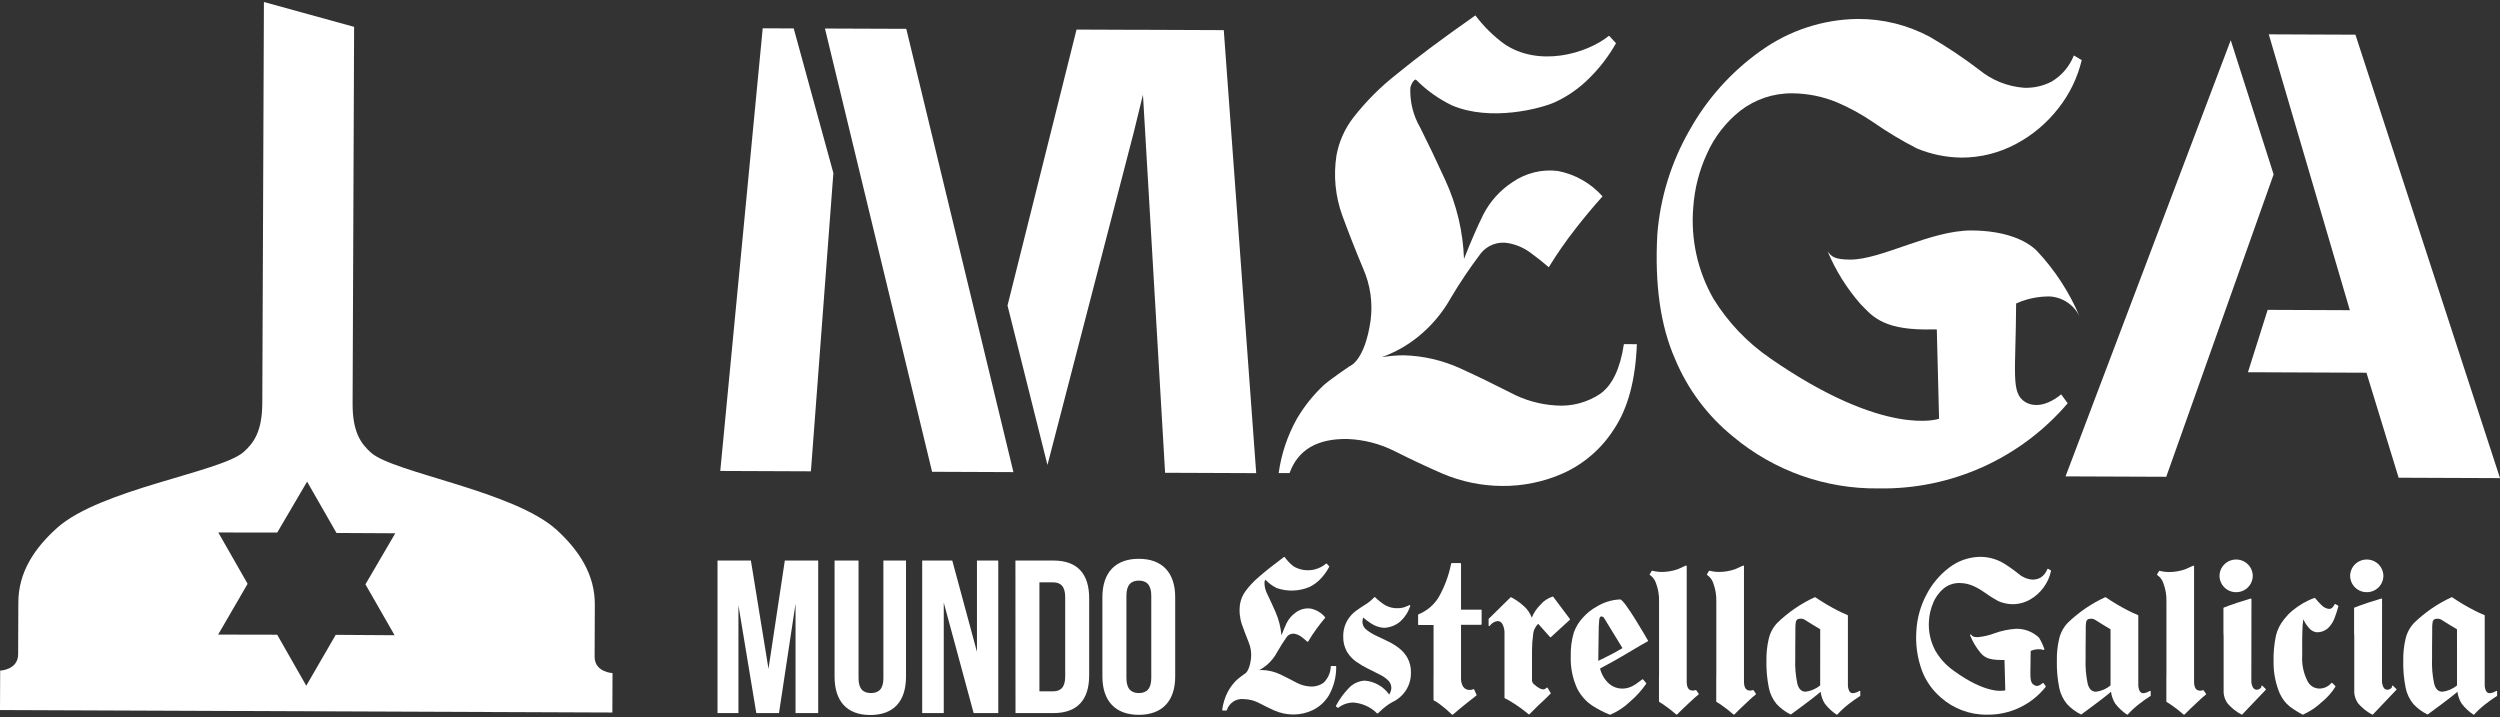
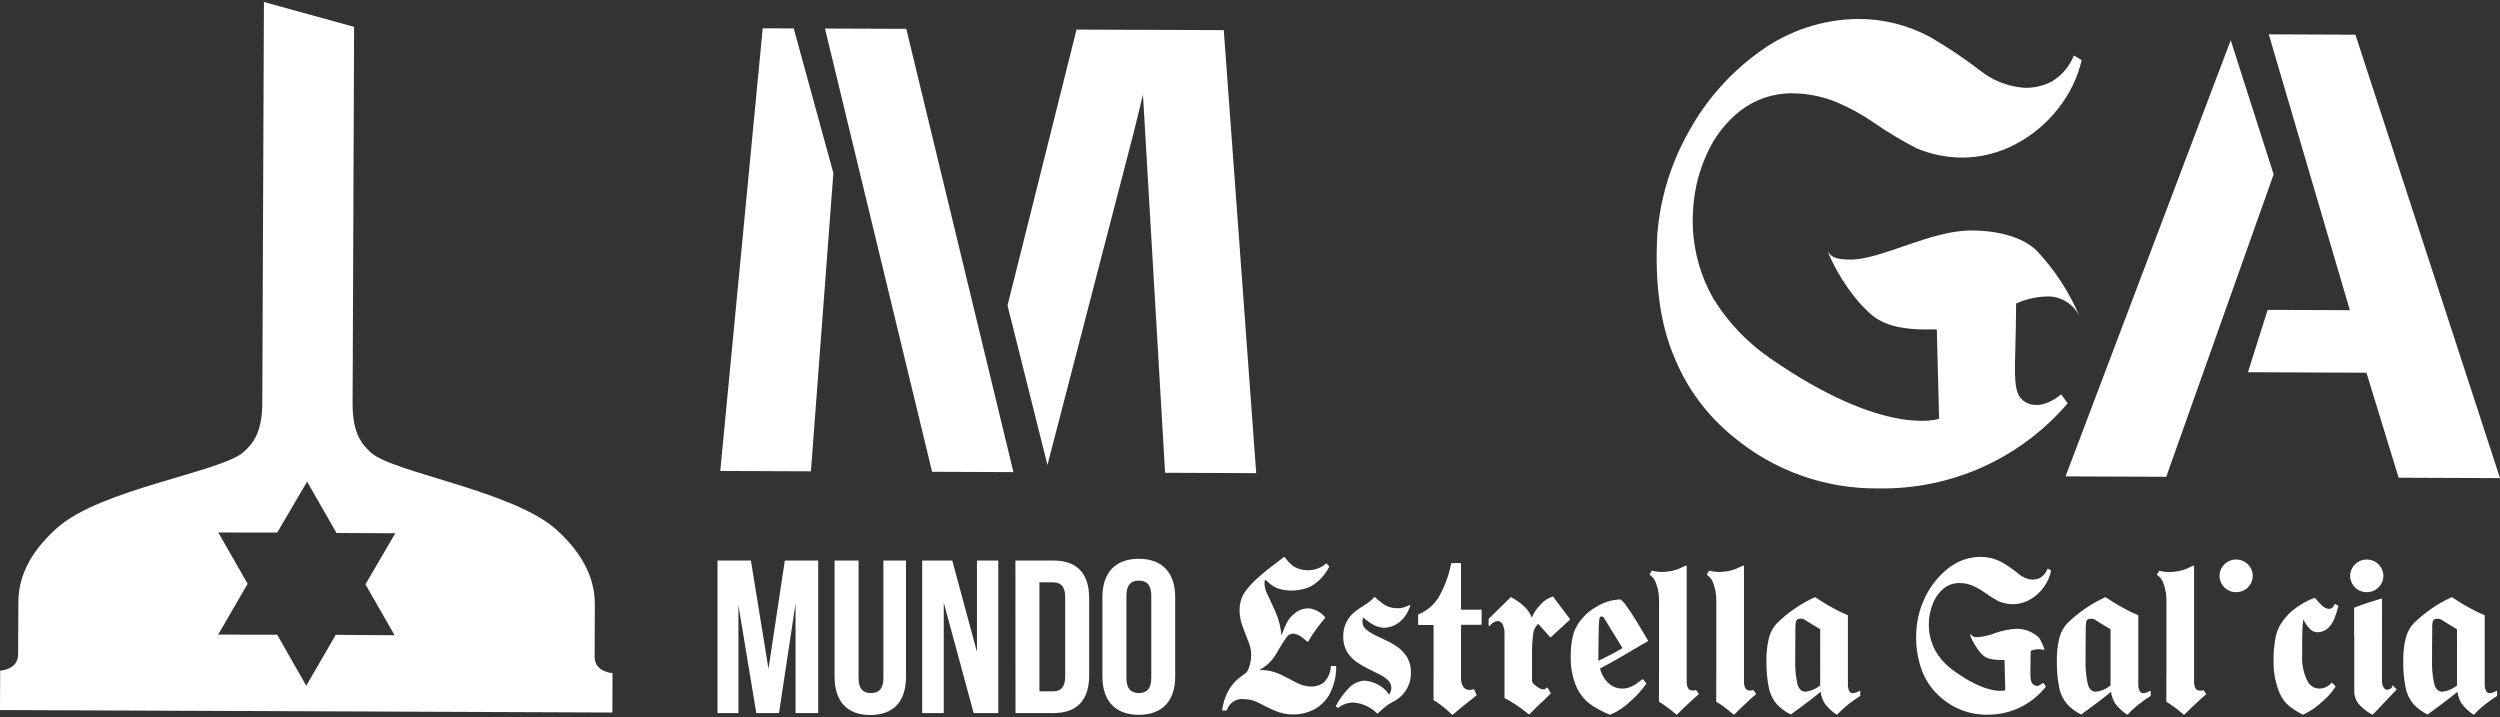
<svg xmlns="http://www.w3.org/2000/svg" width="129" height="37" viewBox="0 0 129 37" fill="none">
  <rect x="0" y="0" width="129" height="37" fill="#333333" stroke="none" />
  <g clip-path="url(#clip0_1966_3069)">
    <path d="M99.751 31.107C99.867 30.826 100.047 30.576 100.277 30.378C100.508 30.186 100.799 30.082 101.099 30.083C101.345 30.083 101.589 30.134 101.814 30.232C102.019 30.324 102.214 30.436 102.397 30.567C102.625 30.734 102.865 30.885 103.115 31.019C103.347 31.12 103.598 31.174 103.851 31.177C104.17 31.176 104.484 31.092 104.76 30.932C105.033 30.775 105.269 30.562 105.453 30.307C105.637 30.056 105.766 29.769 105.832 29.465C105.834 29.459 105.833 29.452 105.831 29.446C105.828 29.439 105.823 29.434 105.818 29.431L105.69 29.353C105.686 29.351 105.681 29.349 105.677 29.349C105.672 29.348 105.667 29.348 105.663 29.35C105.658 29.351 105.654 29.353 105.651 29.356C105.647 29.359 105.644 29.363 105.643 29.367C105.577 29.546 105.456 29.699 105.296 29.803C105.165 29.877 105.016 29.913 104.866 29.907C104.604 29.886 104.356 29.782 104.158 29.61C103.901 29.403 103.631 29.213 103.35 29.042C102.988 28.837 102.579 28.73 102.163 28.733C101.587 28.744 101.029 28.94 100.573 29.292C100.086 29.663 99.687 30.138 99.406 30.682C99.109 31.24 98.933 31.854 98.889 32.485C98.827 33.217 98.929 33.953 99.186 34.641C99.391 35.162 99.721 35.625 100.146 35.989C100.802 36.572 101.653 36.889 102.531 36.877C103.112 36.886 103.687 36.761 104.211 36.512C104.736 36.263 105.196 35.897 105.557 35.442C105.561 35.436 105.562 35.43 105.562 35.424C105.562 35.417 105.561 35.411 105.557 35.406L105.45 35.254C105.448 35.25 105.444 35.247 105.44 35.245C105.436 35.242 105.432 35.241 105.427 35.24C105.418 35.239 105.409 35.242 105.401 35.248C105.144 35.471 105.019 35.387 104.938 35.331L104.923 35.321C104.755 35.211 104.76 34.947 104.773 34.306C104.778 34.101 104.782 33.868 104.782 33.588C104.991 33.493 105.227 33.474 105.449 33.534C105.455 33.536 105.461 33.536 105.466 33.534C105.472 33.532 105.477 33.529 105.481 33.525C105.485 33.521 105.488 33.516 105.489 33.51C105.491 33.504 105.49 33.498 105.488 33.492C105.42 33.284 105.326 33.084 105.209 32.899C104.889 32.597 104.462 32.434 104.023 32.446C103.638 32.471 103.258 32.551 102.896 32.685C102.626 32.787 102.342 32.851 102.054 32.877C101.807 32.877 101.772 32.829 101.714 32.751C101.709 32.744 101.703 32.739 101.695 32.738C101.687 32.736 101.679 32.737 101.672 32.741C101.665 32.745 101.659 32.751 101.657 32.758C101.654 32.766 101.655 32.774 101.658 32.782C101.79 33.115 101.976 33.425 102.206 33.7C102.373 33.875 102.546 34.056 103.276 34.056H103.432L103.473 35.62C103.33 35.659 102.46 35.812 100.786 34.592C100.41 34.322 100.097 33.976 99.865 33.576C99.608 33.1 99.494 32.56 99.535 32.021C99.555 31.706 99.629 31.397 99.754 31.107H99.751Z" fill="white" />
    <path d="M118.802 32.573C118.805 32.365 118.821 32.158 118.85 31.951C118.922 32.114 119.018 32.264 119.137 32.396C119.186 32.46 119.247 32.513 119.317 32.552C119.386 32.592 119.464 32.617 119.543 32.626C119.757 32.632 119.965 32.556 120.125 32.414C120.272 32.272 120.385 32.099 120.457 31.907C120.536 31.704 120.604 31.497 120.66 31.285C120.661 31.279 120.661 31.271 120.658 31.265C120.655 31.258 120.65 31.253 120.644 31.25L120.51 31.172C120.506 31.17 120.502 31.169 120.497 31.168C120.493 31.168 120.488 31.168 120.484 31.17C120.48 31.171 120.476 31.173 120.472 31.176C120.469 31.179 120.466 31.183 120.464 31.187C120.388 31.345 120.298 31.421 120.188 31.421H120.182C120.044 31.406 119.916 31.345 119.817 31.249C119.691 31.132 119.574 31.005 119.466 30.87C119.465 30.867 119.462 30.864 119.46 30.862C119.455 30.857 119.45 30.854 119.444 30.853C119.438 30.852 119.431 30.852 119.426 30.854C119.222 30.926 119.025 31.017 118.839 31.125C118.642 31.24 118.454 31.371 118.278 31.516C118.128 31.642 117.992 31.785 117.872 31.94L117.856 31.96C117.656 32.204 117.513 32.491 117.439 32.798C117.346 33.241 117.305 33.693 117.316 34.145C117.31 34.636 117.392 35.124 117.558 35.587C117.65 35.86 117.799 36.11 117.998 36.319C118.099 36.418 118.21 36.507 118.329 36.585C118.453 36.668 118.61 36.763 118.808 36.873C118.812 36.875 118.818 36.877 118.824 36.877C118.829 36.877 118.834 36.876 118.839 36.873C119.19 36.715 119.513 36.499 119.795 36.236C120.075 36.01 120.315 35.74 120.506 35.436C120.51 35.43 120.512 35.422 120.511 35.415C120.51 35.408 120.507 35.401 120.502 35.396L120.345 35.242C120.339 35.237 120.331 35.234 120.323 35.234C120.314 35.234 120.306 35.237 120.3 35.242C120.219 35.337 120.118 35.412 120.003 35.462C119.889 35.512 119.765 35.535 119.64 35.529C119.524 35.522 119.411 35.485 119.313 35.422C119.215 35.358 119.135 35.271 119.08 35.168C118.862 34.752 118.763 34.284 118.793 33.815V33.475C118.79 33.173 118.793 32.871 118.802 32.573Z" fill="white" />
    <path d="M113.706 35.623C113.703 35.618 113.698 35.614 113.692 35.612C113.686 35.609 113.68 35.609 113.674 35.61C113.668 35.611 113.662 35.614 113.658 35.618C113.612 35.635 113.563 35.642 113.514 35.638C113.307 35.633 113.209 35.473 113.214 35.148V29.219C113.214 29.213 113.212 29.208 113.21 29.203C113.207 29.198 113.203 29.194 113.198 29.191C113.194 29.189 113.188 29.187 113.183 29.187C113.177 29.187 113.172 29.189 113.167 29.191C113.046 29.25 112.908 29.311 112.749 29.378C112.489 29.467 112.217 29.515 111.943 29.518C111.821 29.518 111.7 29.508 111.581 29.486L111.499 29.467C111.422 29.45 111.415 29.449 111.403 29.471V29.474L111.307 29.633C111.303 29.64 111.302 29.647 111.303 29.655C111.304 29.663 111.309 29.67 111.315 29.674C111.468 29.778 111.582 29.931 111.635 30.108C111.744 30.402 111.796 30.715 111.788 31.028V34.76C111.788 34.855 111.788 34.942 111.784 35.024V36.194C111.784 36.2 111.786 36.205 111.788 36.21C111.791 36.215 111.795 36.219 111.8 36.222C111.881 36.27 111.949 36.313 112.011 36.356C112.243 36.513 112.464 36.685 112.674 36.871C112.68 36.876 112.688 36.879 112.696 36.879C112.7 36.879 112.705 36.878 112.709 36.877C112.713 36.875 112.716 36.873 112.719 36.87C112.917 36.67 113.134 36.461 113.365 36.248L113.506 36.116C113.613 36.015 113.662 35.97 113.824 35.839C113.83 35.834 113.834 35.826 113.835 35.818C113.836 35.81 113.834 35.802 113.829 35.795L113.706 35.623Z" fill="white" />
-     <path d="M116.741 35.387C116.736 35.382 116.729 35.379 116.722 35.378C116.715 35.377 116.708 35.378 116.702 35.381C116.696 35.385 116.691 35.39 116.688 35.396C116.685 35.402 116.684 35.409 116.686 35.416C116.688 35.429 116.687 35.442 116.683 35.454C116.68 35.467 116.673 35.479 116.665 35.488C116.609 35.549 116.533 35.586 116.451 35.591C116.406 35.591 116.361 35.577 116.323 35.551C116.286 35.526 116.256 35.49 116.238 35.448C116.19 35.345 116.166 35.232 116.169 35.118L116.175 30.917C116.175 30.912 116.173 30.907 116.171 30.903C116.169 30.898 116.165 30.894 116.161 30.891C116.157 30.888 116.152 30.886 116.147 30.886C116.142 30.885 116.137 30.885 116.132 30.886L115.428 31.106C115.104 31.218 114.83 31.314 114.749 31.351C114.744 31.354 114.739 31.358 114.736 31.363C114.732 31.368 114.73 31.374 114.73 31.38V32.635C114.737 32.706 114.74 32.784 114.739 32.867V35.611C114.726 35.861 114.801 36.108 114.951 36.309C115.152 36.538 115.392 36.728 115.661 36.87C115.666 36.873 115.672 36.874 115.678 36.874C115.683 36.874 115.687 36.874 115.691 36.872C115.695 36.87 115.699 36.868 115.702 36.864L116.911 35.596C116.914 35.593 116.916 35.589 116.918 35.585C116.919 35.581 116.92 35.577 116.92 35.573C116.92 35.569 116.919 35.565 116.918 35.561C116.916 35.557 116.914 35.554 116.911 35.551L116.741 35.387Z" fill="white" />
    <path d="M115.385 30.556C115.61 30.558 115.827 30.471 115.988 30.313C116.149 30.155 116.24 29.94 116.243 29.714C116.24 29.489 116.149 29.274 115.988 29.116C115.827 28.958 115.61 28.87 115.385 28.872C115.159 28.87 114.943 28.958 114.782 29.116C114.621 29.274 114.529 29.489 114.527 29.714C114.529 29.94 114.621 30.155 114.782 30.313C114.943 30.471 115.159 30.558 115.385 30.556Z" fill="white" />
    <path d="M110.958 35.653C110.953 35.65 110.947 35.649 110.941 35.649C110.936 35.649 110.93 35.65 110.925 35.653C110.826 35.719 110.712 35.759 110.594 35.769C110.554 35.77 110.515 35.759 110.481 35.738C110.447 35.717 110.42 35.687 110.403 35.651C110.353 35.543 110.33 35.425 110.336 35.307V31.767C110.336 31.76 110.334 31.754 110.331 31.749C110.327 31.744 110.322 31.739 110.316 31.737C110.149 31.668 109.974 31.587 109.794 31.495C109.402 31.294 109.022 31.068 108.657 30.82C108.653 30.817 108.647 30.815 108.642 30.815C108.637 30.814 108.631 30.815 108.626 30.817C107.914 31.145 107.262 31.591 106.698 32.136L106.691 32.143C106.466 32.381 106.312 32.676 106.245 32.997C106.165 33.347 106.128 33.705 106.134 34.065C106.122 34.543 106.163 35.021 106.256 35.49C106.319 35.799 106.456 36.087 106.657 36.329C106.86 36.548 107.102 36.728 107.37 36.861C107.376 36.863 107.382 36.865 107.388 36.864C107.394 36.864 107.4 36.861 107.405 36.858C107.459 36.819 108.638 35.96 108.928 35.693C108.955 35.907 109.027 36.112 109.139 36.296C109.308 36.521 109.515 36.715 109.749 36.87C109.754 36.874 109.761 36.877 109.768 36.876C109.773 36.876 109.777 36.875 109.781 36.874C109.786 36.872 109.789 36.869 109.792 36.866C109.967 36.676 110.156 36.501 110.359 36.342C110.552 36.189 110.753 36.047 110.961 35.916C110.965 35.913 110.969 35.909 110.972 35.904C110.975 35.9 110.976 35.894 110.976 35.889V35.682C110.976 35.676 110.974 35.67 110.971 35.665C110.968 35.66 110.963 35.656 110.958 35.653ZM108.156 35.693C107.942 35.696 107.8 35.56 107.725 35.284C107.634 34.855 107.598 34.416 107.617 33.978V33.407C107.617 33.163 107.617 32.914 107.624 32.668V32.488C107.618 32.346 107.627 32.205 107.651 32.065C107.685 31.995 107.715 31.963 107.757 31.948L107.775 31.943C107.816 31.932 107.859 31.926 107.902 31.925C107.984 31.926 108.063 31.951 108.13 31.996L108.173 32.023C108.344 32.132 108.577 32.279 108.904 32.47V35.368C108.691 35.546 108.431 35.658 108.156 35.693Z" fill="white" />
    <path d="M128.833 35.653C128.827 35.65 128.822 35.649 128.816 35.649C128.81 35.649 128.805 35.65 128.8 35.653C128.701 35.719 128.587 35.759 128.469 35.769C128.429 35.77 128.39 35.76 128.356 35.739C128.322 35.717 128.294 35.687 128.278 35.651C128.228 35.543 128.205 35.425 128.211 35.307V31.767C128.211 31.76 128.209 31.754 128.206 31.749C128.202 31.744 128.197 31.739 128.191 31.737C128.024 31.669 127.849 31.587 127.669 31.495C127.276 31.294 126.897 31.068 126.532 30.82C126.527 30.817 126.522 30.815 126.517 30.815C126.511 30.814 126.506 30.815 126.501 30.817C125.788 31.145 125.136 31.591 124.573 32.136L124.565 32.143C124.341 32.381 124.187 32.676 124.12 32.997C124.04 33.347 124.003 33.705 124.009 34.065C123.996 34.543 124.037 35.021 124.131 35.49C124.193 35.799 124.331 36.087 124.531 36.329C124.735 36.548 124.977 36.729 125.245 36.861C125.25 36.864 125.256 36.865 125.263 36.865C125.269 36.864 125.275 36.862 125.28 36.858C125.333 36.819 126.513 35.961 126.804 35.694C126.83 35.907 126.902 36.113 127.015 36.297C127.184 36.522 127.39 36.716 127.624 36.871C127.63 36.875 127.636 36.877 127.643 36.877C127.648 36.877 127.652 36.876 127.656 36.875C127.661 36.873 127.664 36.87 127.668 36.867C127.842 36.677 128.031 36.502 128.235 36.343C128.427 36.191 128.628 36.048 128.836 35.917C128.841 35.914 128.844 35.91 128.847 35.905C128.85 35.901 128.851 35.895 128.851 35.89V35.682C128.851 35.676 128.85 35.67 128.846 35.665C128.843 35.66 128.838 35.656 128.833 35.653ZM126.782 35.368C126.568 35.546 126.307 35.659 126.031 35.693C125.817 35.693 125.677 35.559 125.603 35.284C125.512 34.855 125.475 34.416 125.494 33.978V33.407C125.494 33.16 125.494 32.91 125.501 32.667V32.487C125.495 32.346 125.504 32.204 125.528 32.065C125.562 31.995 125.592 31.963 125.634 31.948L125.652 31.943C125.693 31.932 125.736 31.926 125.779 31.925C125.861 31.926 125.94 31.951 126.007 31.996L126.05 32.024C126.221 32.132 126.455 32.28 126.781 32.47L126.782 35.368Z" fill="white" />
    <path d="M123.481 35.387C123.476 35.382 123.47 35.378 123.463 35.377C123.456 35.376 123.449 35.377 123.443 35.381C123.436 35.384 123.431 35.389 123.428 35.395C123.426 35.402 123.425 35.409 123.426 35.416C123.428 35.429 123.428 35.442 123.424 35.455C123.42 35.467 123.414 35.479 123.405 35.489C123.35 35.549 123.273 35.586 123.192 35.591C123.146 35.591 123.102 35.577 123.064 35.551C123.026 35.526 122.997 35.49 122.979 35.448C122.931 35.345 122.907 35.232 122.91 35.118L122.915 30.917C122.915 30.912 122.914 30.907 122.912 30.902C122.909 30.898 122.906 30.894 122.902 30.891C122.898 30.888 122.893 30.886 122.888 30.885C122.883 30.885 122.878 30.885 122.873 30.886L122.168 31.106C121.834 31.222 121.571 31.314 121.49 31.351C121.484 31.354 121.48 31.358 121.476 31.363C121.473 31.368 121.471 31.375 121.471 31.381V32.635C121.478 32.706 121.481 32.785 121.48 32.867V35.612C121.468 35.862 121.543 36.109 121.693 36.309C121.893 36.538 122.134 36.728 122.403 36.871C122.408 36.873 122.414 36.875 122.42 36.875C122.424 36.875 122.429 36.874 122.433 36.872C122.437 36.871 122.441 36.868 122.444 36.865L123.652 35.596C123.655 35.593 123.658 35.59 123.659 35.586C123.661 35.582 123.662 35.578 123.662 35.574C123.662 35.569 123.661 35.565 123.659 35.561C123.657 35.558 123.655 35.554 123.652 35.551L123.481 35.387Z" fill="white" />
    <path d="M122.125 30.556C122.35 30.558 122.567 30.471 122.728 30.313C122.889 30.155 122.98 29.94 122.983 29.714C122.98 29.489 122.889 29.274 122.728 29.116C122.567 28.958 122.35 28.87 122.125 28.872C121.9 28.87 121.683 28.958 121.522 29.116C121.361 29.274 121.27 29.489 121.267 29.714C121.27 29.94 121.361 30.155 121.522 30.313C121.683 30.471 121.9 30.558 122.125 30.556Z" fill="white" />
    <path d="M68.936 34.376C68.929 34.37 68.921 34.366 68.912 34.366H68.701C68.693 34.366 68.686 34.369 68.68 34.374C68.674 34.379 68.67 34.386 68.668 34.394C68.657 34.707 68.526 35.004 68.302 35.224C68.1 35.371 67.852 35.441 67.603 35.423C67.344 35.408 67.093 35.334 66.867 35.207C66.615 35.072 66.341 34.934 66.058 34.797C65.763 34.657 65.441 34.581 65.115 34.573C65.07 34.573 65.024 34.576 64.977 34.58C65.116 34.505 65.247 34.416 65.368 34.315C65.594 34.122 65.78 33.887 65.917 33.623C66.062 33.364 66.221 33.114 66.393 32.872C66.439 32.808 66.502 32.758 66.575 32.728C66.648 32.699 66.728 32.69 66.806 32.705C66.932 32.729 67.05 32.782 67.152 32.859C67.26 32.941 67.362 33.025 67.452 33.108C67.456 33.111 67.46 33.114 67.465 33.115C67.47 33.116 67.475 33.117 67.48 33.116C67.484 33.115 67.489 33.114 67.493 33.111C67.497 33.108 67.501 33.105 67.503 33.101C67.635 32.874 67.778 32.655 67.934 32.444C68.087 32.236 68.234 32.049 68.372 31.886C68.377 31.881 68.38 31.873 68.38 31.865C68.38 31.857 68.377 31.85 68.372 31.844C68.18 31.616 67.918 31.46 67.626 31.402C67.356 31.368 67.083 31.439 66.864 31.601C66.658 31.746 66.492 31.94 66.382 32.166C66.3 32.341 66.214 32.549 66.124 32.786C66.088 32.37 65.984 31.963 65.818 31.581C65.67 31.246 65.531 30.943 65.406 30.683C65.294 30.481 65.239 30.252 65.247 30.021C65.253 29.992 65.264 29.964 65.279 29.939C65.284 29.93 65.29 29.922 65.297 29.914C65.463 30.09 65.66 30.236 65.877 30.344C66.43 30.535 67.034 30.515 67.572 30.287C67.794 30.179 67.994 30.03 68.161 29.848C68.328 29.669 68.471 29.469 68.585 29.253C68.588 29.247 68.59 29.241 68.589 29.234C68.588 29.228 68.585 29.222 68.581 29.217L68.467 29.089C68.461 29.082 68.453 29.078 68.444 29.077C68.44 29.077 68.435 29.077 68.431 29.079C68.427 29.08 68.423 29.083 68.42 29.086C68.191 29.278 67.908 29.395 67.61 29.42C67.312 29.446 67.014 29.379 66.755 29.229C66.578 29.094 66.422 28.933 66.293 28.751C66.29 28.747 66.287 28.744 66.283 28.742C66.279 28.74 66.275 28.739 66.271 28.738C66.263 28.737 66.254 28.739 66.247 28.744C65.71 29.144 65.279 29.487 64.966 29.762C64.701 29.984 64.465 30.236 64.26 30.513C64.118 30.711 64.024 30.939 63.984 31.179C63.934 31.53 63.969 31.888 64.084 32.223C64.194 32.532 64.31 32.839 64.429 33.135C64.543 33.406 64.585 33.703 64.551 33.996C64.464 34.666 64.239 34.761 64.237 34.761C64.234 34.762 64.231 34.764 64.229 34.766C64.217 34.774 63.942 34.971 63.808 35.092C63.631 35.267 63.48 35.467 63.361 35.685C63.208 35.979 63.108 36.297 63.066 36.625C63.065 36.63 63.066 36.634 63.067 36.639C63.068 36.643 63.071 36.648 63.074 36.651C63.077 36.654 63.081 36.657 63.085 36.659C63.089 36.661 63.094 36.662 63.099 36.662H63.276C63.283 36.662 63.29 36.66 63.295 36.656C63.301 36.652 63.305 36.646 63.307 36.64C63.365 36.458 63.484 36.301 63.645 36.198C63.806 36.094 63.997 36.05 64.187 36.074H64.208C64.473 36.083 64.733 36.152 64.967 36.276C65.207 36.402 65.47 36.531 65.748 36.659C66.057 36.794 66.391 36.865 66.728 36.868H66.755C67.094 36.865 67.429 36.789 67.736 36.643C68.087 36.473 68.38 36.203 68.578 35.867C68.828 35.417 68.955 34.91 68.948 34.396C68.946 34.388 68.942 34.381 68.936 34.376Z" fill="white" />
    <path d="M83.609 30.93C83.177 30.947 82.757 31.074 82.389 31.3C82.119 31.449 81.877 31.643 81.672 31.874C81.47 32.094 81.314 32.351 81.212 32.631C81.093 33.029 81.039 33.443 81.051 33.858C81.03 34.43 81.143 34.999 81.379 35.52C81.558 35.879 81.826 36.185 82.158 36.409C82.446 36.594 82.75 36.751 83.067 36.878C83.071 36.879 83.075 36.879 83.079 36.878C83.083 36.879 83.087 36.879 83.091 36.878C83.476 36.714 83.828 36.48 84.127 36.189C84.436 35.924 84.71 35.62 84.941 35.285C84.945 35.279 84.948 35.272 84.948 35.266C84.948 35.258 84.945 35.252 84.941 35.246L84.786 35.061C84.78 35.055 84.773 35.051 84.764 35.05C84.756 35.049 84.748 35.051 84.741 35.056C84.669 35.108 84.611 35.152 84.562 35.188C84.458 35.274 84.345 35.348 84.224 35.408C84.061 35.49 83.881 35.533 83.698 35.532C83.459 35.531 83.228 35.446 83.044 35.293C82.805 35.084 82.636 34.804 82.563 34.494C82.692 34.425 83.325 34.09 83.719 33.852C84.442 33.415 85.016 33.095 85.022 33.092C85.025 33.09 85.029 33.087 85.031 33.084C85.034 33.081 85.036 33.077 85.037 33.073C85.038 33.069 85.039 33.065 85.038 33.06C85.038 33.056 85.036 33.052 85.034 33.048C84.914 32.839 83.844 30.981 83.609 30.93ZM83.258 33.705C82.986 33.851 82.604 34.036 82.471 34.1L82.491 32.652C82.489 32.433 82.498 32.214 82.519 31.996C82.53 31.894 82.553 31.836 82.591 31.817C82.602 31.811 82.615 31.808 82.627 31.808C82.668 31.812 82.708 31.825 82.743 31.846L83.721 33.443C83.646 33.49 83.429 33.614 83.258 33.706L83.258 33.705Z" fill="white" />
    <path d="M87.526 35.617C87.522 35.613 87.517 35.609 87.512 35.607C87.506 35.605 87.5 35.604 87.494 35.605C87.488 35.606 87.483 35.609 87.478 35.613C87.432 35.63 87.383 35.637 87.335 35.633C87.127 35.629 87.029 35.468 87.034 35.144V29.214C87.034 29.208 87.033 29.203 87.03 29.198C87.027 29.193 87.023 29.189 87.019 29.186C87.014 29.184 87.008 29.183 87.003 29.183C86.997 29.183 86.992 29.184 86.987 29.186C86.866 29.245 86.728 29.306 86.569 29.373C86.309 29.463 86.037 29.51 85.763 29.513C85.641 29.514 85.52 29.504 85.401 29.481L85.317 29.462C85.244 29.446 85.236 29.444 85.222 29.466V29.469L85.126 29.629C85.122 29.635 85.12 29.643 85.122 29.651C85.123 29.659 85.127 29.665 85.134 29.67C85.287 29.773 85.401 29.927 85.454 30.104C85.563 30.398 85.615 30.71 85.607 31.024V34.755C85.607 34.851 85.607 34.938 85.603 35.02V36.19C85.603 36.196 85.605 36.201 85.607 36.206C85.61 36.211 85.614 36.215 85.619 36.218C85.698 36.266 85.768 36.309 85.83 36.352C86.062 36.51 86.283 36.682 86.493 36.867C86.499 36.873 86.507 36.876 86.515 36.876C86.519 36.876 86.524 36.875 86.528 36.873C86.532 36.872 86.535 36.869 86.538 36.866C86.736 36.666 86.953 36.457 87.184 36.244L87.327 36.113C87.434 36.012 87.483 35.966 87.645 35.835C87.651 35.83 87.656 35.823 87.657 35.815C87.658 35.807 87.656 35.798 87.651 35.792L87.526 35.617Z" fill="white" />
    <path d="M90.482 35.617C90.478 35.613 90.473 35.609 90.467 35.607C90.461 35.605 90.455 35.604 90.449 35.605C90.443 35.606 90.438 35.609 90.433 35.613C90.387 35.63 90.338 35.637 90.29 35.633C90.083 35.628 89.984 35.468 89.989 35.143V29.214C89.989 29.208 89.988 29.203 89.985 29.198C89.983 29.193 89.979 29.189 89.974 29.186C89.969 29.184 89.964 29.183 89.958 29.183C89.953 29.183 89.947 29.184 89.942 29.186C89.822 29.244 89.681 29.307 89.524 29.373C89.265 29.463 88.993 29.51 88.718 29.513C88.597 29.515 88.476 29.504 88.356 29.481L88.273 29.462C88.199 29.446 88.191 29.444 88.177 29.466V29.469L88.081 29.629C88.077 29.635 88.076 29.643 88.077 29.651C88.079 29.659 88.083 29.665 88.089 29.67C88.243 29.773 88.356 29.927 88.409 30.104C88.518 30.398 88.57 30.71 88.562 31.024V34.755C88.562 34.847 88.562 34.936 88.558 35.02V36.19C88.558 36.195 88.559 36.201 88.562 36.206C88.565 36.211 88.569 36.215 88.574 36.218C88.653 36.265 88.722 36.309 88.785 36.352C89.016 36.509 89.238 36.681 89.448 36.867C89.454 36.872 89.462 36.875 89.47 36.875C89.478 36.875 89.487 36.872 89.493 36.866C89.69 36.666 89.907 36.457 90.138 36.244C90.197 36.189 90.242 36.148 90.279 36.112C90.386 36.011 90.435 35.965 90.597 35.834C90.604 35.829 90.608 35.822 90.609 35.814C90.61 35.806 90.608 35.797 90.603 35.791L90.482 35.617Z" fill="white" />
    <path d="M80.149 30.796C80.145 30.791 80.14 30.787 80.134 30.785C80.128 30.783 80.121 30.782 80.115 30.784C79.869 30.862 79.651 31.008 79.486 31.204C79.294 31.395 79.142 31.622 79.038 31.872C78.953 31.637 78.808 31.427 78.618 31.264C78.425 31.089 78.21 30.94 77.979 30.82C77.973 30.817 77.966 30.816 77.959 30.817C77.952 30.818 77.945 30.821 77.941 30.826L76.822 31.926C76.819 31.929 76.816 31.933 76.815 31.936C76.813 31.94 76.812 31.945 76.812 31.949V32.275C76.812 32.281 76.814 32.288 76.818 32.293C76.822 32.299 76.828 32.303 76.834 32.305C76.84 32.307 76.847 32.307 76.854 32.306C76.86 32.304 76.866 32.3 76.87 32.295C76.917 32.227 76.977 32.17 77.047 32.127C77.117 32.084 77.195 32.057 77.277 32.046C77.329 32.047 77.38 32.063 77.424 32.091C77.468 32.119 77.503 32.158 77.526 32.205C77.604 32.354 77.64 32.52 77.632 32.688V36.002C77.632 36.008 77.634 36.014 77.637 36.019C77.641 36.024 77.645 36.028 77.651 36.03C77.777 36.093 77.901 36.162 78.02 36.237C78.32 36.423 78.606 36.63 78.876 36.855C78.882 36.86 78.89 36.863 78.898 36.863C78.902 36.863 78.907 36.862 78.911 36.86C78.915 36.859 78.918 36.856 78.921 36.853C79.218 36.55 79.491 36.286 79.731 36.067C79.832 35.975 79.905 35.899 79.976 35.828L80.008 35.795C80.013 35.79 80.016 35.783 80.017 35.776C80.018 35.769 80.016 35.762 80.013 35.756L79.856 35.492C79.853 35.488 79.849 35.484 79.844 35.481C79.84 35.479 79.835 35.477 79.829 35.477C79.824 35.477 79.819 35.478 79.814 35.481C79.809 35.483 79.804 35.486 79.801 35.49C79.776 35.519 79.744 35.541 79.709 35.556C79.673 35.57 79.635 35.575 79.597 35.572C79.53 35.56 79.465 35.534 79.408 35.496C79.32 35.446 79.238 35.385 79.164 35.316C79.106 35.272 79.067 35.208 79.052 35.136V33.557C79.052 33.293 79.07 33.029 79.107 32.767C79.118 32.547 79.213 32.34 79.371 32.187L79.98 32.872C79.983 32.876 79.987 32.878 79.99 32.88C79.994 32.882 79.999 32.883 80.003 32.883C80.007 32.884 80.012 32.883 80.016 32.881C80.02 32.88 80.024 32.878 80.027 32.875L81.002 31.983C81.008 31.977 81.011 31.97 81.012 31.962C81.013 31.954 81.01 31.947 81.006 31.94L80.149 30.796Z" fill="white" />
    <path d="M76.42 31.458H75.389V29.087C75.389 29.078 75.385 29.07 75.379 29.064C75.373 29.058 75.365 29.055 75.356 29.055H74.913C74.906 29.054 74.898 29.057 74.893 29.061C74.887 29.066 74.883 29.072 74.881 29.079C74.76 29.687 74.543 30.271 74.24 30.811C73.995 31.211 73.629 31.523 73.195 31.699C73.189 31.702 73.183 31.706 73.18 31.711C73.176 31.716 73.174 31.723 73.174 31.729V32.218C73.174 32.222 73.175 32.226 73.177 32.23C73.178 32.234 73.181 32.238 73.184 32.241C73.187 32.244 73.191 32.246 73.195 32.248C73.198 32.249 73.203 32.25 73.207 32.25H73.972V34.774C73.972 34.853 73.972 34.931 73.97 35.005V36.114C73.969 36.12 73.971 36.125 73.974 36.13C73.977 36.135 73.981 36.139 73.986 36.142C74.082 36.193 74.174 36.25 74.261 36.313C74.494 36.485 74.716 36.672 74.924 36.873C74.93 36.879 74.938 36.882 74.947 36.882C74.954 36.882 74.962 36.879 74.968 36.874C75.414 36.488 75.873 36.127 76.179 35.89C76.185 35.886 76.189 35.88 76.191 35.873C76.192 35.866 76.192 35.859 76.189 35.852L76.066 35.578C76.064 35.573 76.061 35.569 76.057 35.566C76.054 35.563 76.05 35.561 76.046 35.56C76.041 35.558 76.036 35.558 76.032 35.558C76.027 35.559 76.023 35.56 76.019 35.563C75.965 35.592 75.905 35.605 75.844 35.6C75.777 35.604 75.71 35.592 75.65 35.563C75.589 35.534 75.537 35.49 75.499 35.435C75.418 35.298 75.38 35.139 75.389 34.98V32.239H76.42C76.428 32.239 76.436 32.236 76.443 32.229C76.449 32.223 76.452 32.215 76.452 32.206V31.489C76.452 31.48 76.448 31.472 76.442 31.467C76.436 31.461 76.428 31.458 76.42 31.458Z" fill="white" />
    <path d="M72.211 33.461C72.038 33.325 71.851 33.206 71.653 33.109C71.419 32.995 71.208 32.893 71.007 32.8C70.824 32.717 70.653 32.611 70.497 32.485C70.435 32.436 70.385 32.374 70.351 32.302C70.317 32.231 70.3 32.153 70.301 32.074C70.307 32.002 70.317 31.931 70.332 31.86C70.462 31.973 70.6 32.075 70.745 32.167C70.946 32.303 71.18 32.382 71.421 32.396C71.722 32.383 72.01 32.271 72.242 32.079C72.487 31.86 72.669 31.579 72.768 31.266C72.769 31.262 72.77 31.258 72.77 31.254C72.77 31.249 72.769 31.245 72.768 31.241C72.766 31.238 72.763 31.234 72.76 31.231C72.757 31.229 72.754 31.227 72.749 31.225C72.745 31.223 72.74 31.222 72.736 31.222C72.731 31.222 72.726 31.223 72.722 31.225C72.624 31.273 72.522 31.314 72.418 31.348C72.317 31.373 72.212 31.385 72.107 31.384C71.895 31.389 71.686 31.34 71.499 31.24C71.302 31.123 71.119 30.981 70.956 30.818C70.95 30.812 70.941 30.809 70.932 30.809C70.923 30.809 70.915 30.813 70.909 30.82C70.766 30.973 70.603 31.105 70.424 31.214L70.416 31.218C70.254 31.321 70.165 31.378 69.993 31.502L69.988 31.505C69.817 31.628 69.671 31.782 69.557 31.959C69.391 32.221 69.306 32.527 69.311 32.837C69.301 33.113 69.367 33.386 69.502 33.627C69.626 33.834 69.792 34.012 69.989 34.15C70.183 34.286 70.387 34.406 70.599 34.51C70.803 34.614 70.997 34.711 71.181 34.801C71.344 34.878 71.495 34.98 71.626 35.105C71.68 35.157 71.723 35.219 71.752 35.289C71.781 35.358 71.795 35.432 71.794 35.508C71.784 35.625 71.745 35.739 71.681 35.838C71.536 35.632 71.347 35.461 71.127 35.337C70.908 35.213 70.664 35.139 70.413 35.12C70.09 35.141 69.788 35.289 69.573 35.531C69.32 35.797 69.105 36.096 68.934 36.42C68.931 36.427 68.93 36.435 68.932 36.443C68.933 36.45 68.938 36.457 68.945 36.462L69.022 36.516C69.028 36.52 69.035 36.523 69.042 36.523C69.049 36.523 69.056 36.52 69.061 36.516C69.281 36.347 69.55 36.254 69.827 36.251H69.833C70.294 36.285 70.728 36.482 71.056 36.808C71.062 36.813 71.07 36.816 71.078 36.816C71.086 36.817 71.094 36.814 71.1 36.808L71.201 36.715C71.391 36.528 71.603 36.365 71.834 36.233C72.125 36.1 72.372 35.888 72.547 35.621C72.721 35.348 72.81 35.029 72.804 34.705C72.811 34.449 72.754 34.196 72.637 33.969C72.531 33.773 72.386 33.601 72.212 33.461H72.211Z" fill="white" />
    <path d="M95.973 35.653C95.968 35.651 95.962 35.649 95.957 35.649C95.951 35.649 95.945 35.651 95.94 35.653C95.841 35.719 95.728 35.759 95.609 35.769C95.569 35.77 95.53 35.759 95.496 35.738C95.462 35.717 95.435 35.687 95.418 35.651C95.368 35.543 95.345 35.425 95.352 35.307V31.767C95.352 31.76 95.35 31.754 95.346 31.749C95.342 31.743 95.337 31.739 95.331 31.737C95.164 31.668 94.989 31.587 94.809 31.495C94.417 31.293 94.037 31.068 93.672 30.82C93.668 30.817 93.662 30.815 93.657 30.814C93.651 30.813 93.646 30.814 93.641 30.817C92.928 31.144 92.276 31.59 91.713 32.136L91.705 32.142C91.481 32.38 91.327 32.675 91.26 32.996C91.18 33.346 91.143 33.705 91.148 34.064C91.136 34.542 91.178 35.02 91.272 35.489C91.334 35.798 91.471 36.086 91.672 36.328C91.875 36.547 92.117 36.727 92.386 36.86C92.391 36.863 92.397 36.865 92.403 36.865C92.409 36.865 92.415 36.863 92.42 36.86C92.474 36.821 93.654 35.962 93.944 35.695C93.97 35.908 94.042 36.114 94.154 36.298C94.323 36.523 94.53 36.717 94.764 36.872C94.77 36.876 94.776 36.878 94.783 36.878C94.788 36.878 94.792 36.877 94.796 36.876C94.801 36.874 94.804 36.871 94.808 36.868C94.982 36.678 95.171 36.503 95.374 36.344C95.567 36.192 95.768 36.05 95.975 35.919C95.98 35.916 95.984 35.912 95.987 35.907C95.989 35.902 95.991 35.897 95.991 35.891V35.68C95.99 35.675 95.989 35.669 95.986 35.664C95.982 35.66 95.978 35.656 95.973 35.653ZM93.921 35.366C93.708 35.544 93.447 35.657 93.171 35.691C92.957 35.691 92.817 35.557 92.743 35.282C92.652 34.853 92.616 34.414 92.635 33.977V33.406C92.635 33.157 92.635 32.909 92.641 32.666V32.485C92.636 32.344 92.645 32.202 92.669 32.063C92.703 31.993 92.733 31.961 92.775 31.946L92.793 31.941C92.834 31.93 92.877 31.924 92.92 31.923C93.002 31.924 93.081 31.949 93.148 31.994L93.196 32.024C93.376 32.138 93.6 32.279 93.923 32.468L93.921 35.366Z" fill="white" />
    <path d="M30.682 33.881L30.693 31.212C30.706 29.638 29.866 28.39 28.731 27.348C26.525 25.333 20.328 24.401 19.151 23.363C18.619 22.893 18.186 22.287 18.194 20.811L18.272 1.386L13.618 0.103L13.535 20.791C13.528 22.268 13.091 22.869 12.556 23.335C11.37 24.363 5.165 25.245 2.942 27.243C1.794 28.274 0.946 29.516 0.947 31.09L0.936 33.759C0.932 34.572 0.009 34.603 0.009 34.603L0 36.638L31.598 36.766L31.606 34.731C31.606 34.731 30.678 34.693 30.682 33.881ZM20.395 27.52L18.857 30.152L20.361 32.778L17.323 32.758L15.803 35.383L14.303 32.751L11.256 32.745L12.777 30.125L11.264 27.476L14.305 27.48L15.846 24.852L17.363 27.501L20.395 27.517L20.395 27.52Z" fill="white" />
    <path d="M121.54 1.79L117.069 1.772L121.252 16.006L117.011 15.989L115.994 19.207L122.109 19.232L123.769 24.65L129 24.671L121.54 1.79Z" fill="white" />
    <path d="M111.778 24.602L117.319 8.998L115.106 2.074L106.582 24.581L111.778 24.602Z" fill="white" />
    <path d="M106.357 20.349C105.423 21.109 104.765 20.909 104.503 20.745C103.744 20.273 104.017 19.254 104.032 15.661C104.582 15.412 105.181 15.287 105.785 15.298C106.108 15.32 106.42 15.428 106.688 15.611C106.956 15.793 107.17 16.044 107.31 16.336C106.783 15.088 106.039 13.943 105.112 12.954C104.529 12.364 103.397 11.901 101.733 11.892C99.61 11.884 97.081 13.402 95.472 13.395C94.636 13.392 94.505 13.229 94.306 12.972C94.723 13.965 95.297 14.884 96.008 15.694C96.542 16.224 97.047 16.991 99.337 17L99.939 16.996L100.056 21.608C100.056 21.608 97.294 22.609 91.356 18.498C90.17 17.687 89.167 16.636 88.413 15.413C87.595 13.981 87.233 12.333 87.373 10.69C87.439 9.735 87.678 8.8 88.079 7.931C88.464 7.065 89.053 6.306 89.795 5.717C90.564 5.123 91.51 4.805 92.482 4.815C93.275 4.821 94.059 4.979 94.792 5.282C95.446 5.562 96.071 5.905 96.658 6.306C97.376 6.806 98.127 7.257 98.906 7.657C99.635 7.961 100.416 8.122 101.207 8.132C102.195 8.135 103.168 7.89 104.038 7.421C104.885 6.969 105.626 6.344 106.214 5.585C106.791 4.855 107.201 4.007 107.417 3.102L107.011 2.862C106.787 3.428 106.382 3.903 105.859 4.213C105.421 4.439 104.931 4.548 104.437 4.529C103.592 4.464 102.787 4.143 102.13 3.606C101.318 2.985 100.467 2.416 99.582 1.903C98.441 1.291 97.165 0.973 95.87 0.978C94.075 0.997 92.329 1.568 90.869 2.613C89.343 3.692 88.08 5.1 87.173 6.733C86.232 8.374 85.667 10.203 85.518 12.089C85.376 14.67 85.68 16.812 86.43 18.516C87.081 20.085 88.114 21.466 89.435 22.534C91.538 24.292 94.2 25.238 96.94 25.202C98.789 25.234 100.622 24.857 102.308 24.098C103.994 23.338 105.491 22.215 106.693 20.809L106.357 20.349Z" fill="white" />
-     <path d="M69.513 22.652C70.366 22.681 71.203 22.895 71.965 23.28C72.737 23.67 73.56 24.056 74.433 24.44C75.402 24.851 76.442 25.067 77.495 25.075C78.582 25.087 79.659 24.865 80.652 24.424C81.737 23.936 82.653 23.139 83.288 22.134C84.002 21.064 84.393 19.606 84.462 17.76L83.793 17.757C83.601 19.02 83.197 19.873 82.579 20.316C81.907 20.768 81.102 20.982 80.294 20.923C79.461 20.874 78.648 20.644 77.914 20.248C77.108 19.837 76.255 19.421 75.356 19.01C74.431 18.589 73.431 18.358 72.415 18.333C72.042 18.338 71.669 18.37 71.3 18.428C71.972 18.189 72.599 17.838 73.156 17.39C73.857 16.827 74.442 16.132 74.878 15.346C75.344 14.563 75.854 13.808 76.403 13.082C76.568 12.872 76.787 12.71 77.037 12.616C77.287 12.521 77.557 12.496 77.82 12.544C78.232 12.618 78.621 12.784 78.96 13.03C79.302 13.279 79.624 13.535 79.917 13.789C80.336 13.104 80.795 12.443 81.29 11.811C81.774 11.189 82.241 10.633 82.691 10.133C82.09 9.455 81.281 8.994 80.391 8.823C79.566 8.72 78.732 8.925 78.047 9.397C77.412 9.812 76.895 10.383 76.546 11.056C76.234 11.686 75.898 12.454 75.542 13.36C75.493 11.95 75.163 10.563 74.571 9.282C74.112 8.277 73.681 7.376 73.28 6.58C72.918 5.957 72.743 5.244 72.773 4.525C72.796 4.428 72.835 4.334 72.887 4.249C72.947 4.153 73.004 4.109 73.059 4.105C73.597 4.652 74.225 5.101 74.916 5.435C76.926 6.296 79.522 5.592 80.208 5.285C80.896 4.973 81.519 4.535 82.047 3.993C82.572 3.469 83.022 2.876 83.386 2.23L83.028 1.844C81.823 2.807 79.372 3.462 77.617 2.266C77.051 1.851 76.55 1.355 76.129 0.795C74.428 1.987 73.071 3 72.059 3.835C71.228 4.486 70.48 5.236 69.831 6.069C69.388 6.642 69.089 7.313 68.961 8.025C68.8 9.066 68.904 10.13 69.262 11.12C69.615 12.077 69.976 12.993 70.343 13.868C70.708 14.698 70.84 15.613 70.726 16.513C70.426 18.638 69.648 18.892 69.648 18.892C69.648 18.892 68.739 19.502 68.32 19.861C67.768 20.375 67.295 20.966 66.914 21.617C66.432 22.482 66.115 23.429 65.979 24.41H66.542C66.972 23.215 67.962 22.629 69.513 22.652Z" fill="white" />
    <path d="M52.293 24.361L46.764 1.488L42.568 1.472L48.096 24.344L52.293 24.361Z" fill="white" />
    <path d="M43.002 8.93L40.956 1.467L39.356 1.46L37.166 24.301L41.843 24.32L43.002 8.93Z" fill="white" />
    <path d="M63.147 1.555L61.503 1.548L59.239 1.539H58.713L56.564 1.53L55.549 1.527L51.988 15.764L54.049 23.993L58.505 6.815L58.977 4.886L60.119 24.395L64.82 24.414L63.147 1.555Z" fill="white" />
    <path d="M38.746 28.924H37.024V36.795H38.103V31.229L39.025 36.795H40.196L41.05 31.149V36.795H42.219V28.924H40.497L39.654 34.512L38.746 28.924ZM43.064 28.924V34.917C43.066 36.177 43.694 36.894 44.908 36.894C46.123 36.894 46.75 36.177 46.75 34.917V28.924H45.583V34.996C45.583 35.558 45.336 35.761 44.942 35.761C44.548 35.761 44.301 35.559 44.301 34.996V28.924H43.064ZM50.24 36.795H51.511V28.924H50.411V33.635L49.137 28.924H47.585V36.795H48.698V31.094L50.24 36.795ZM52.4 36.795H54.356C55.593 36.795 56.201 36.109 56.201 34.85V30.869C56.201 29.61 55.593 28.924 54.356 28.924H52.396L52.4 36.795ZM54.334 30.049C54.728 30.049 54.964 30.252 54.964 30.815V34.908C54.964 35.47 54.727 35.673 54.334 35.673H53.634V30.048L54.334 30.049ZM58.123 30.735C58.123 30.173 58.371 29.959 58.765 29.959C59.158 29.959 59.406 30.173 59.406 30.735V34.986C59.406 35.548 59.158 35.762 58.765 35.762C58.371 35.762 58.123 35.548 58.123 34.986V30.735ZM56.884 34.906C56.884 36.165 57.548 36.885 58.762 36.885C59.976 36.885 60.64 36.168 60.64 34.906V30.813C60.64 29.554 59.976 28.834 58.762 28.834C57.548 28.834 56.884 29.551 56.884 30.813V34.906Z" fill="white" />
  </g>
  <defs>
    <clipPath id="clip0_1966_3069">
      <rect width="129" height="36.793" fill="white" transform="translate(0 0.103)" />
    </clipPath>
  </defs>
</svg>